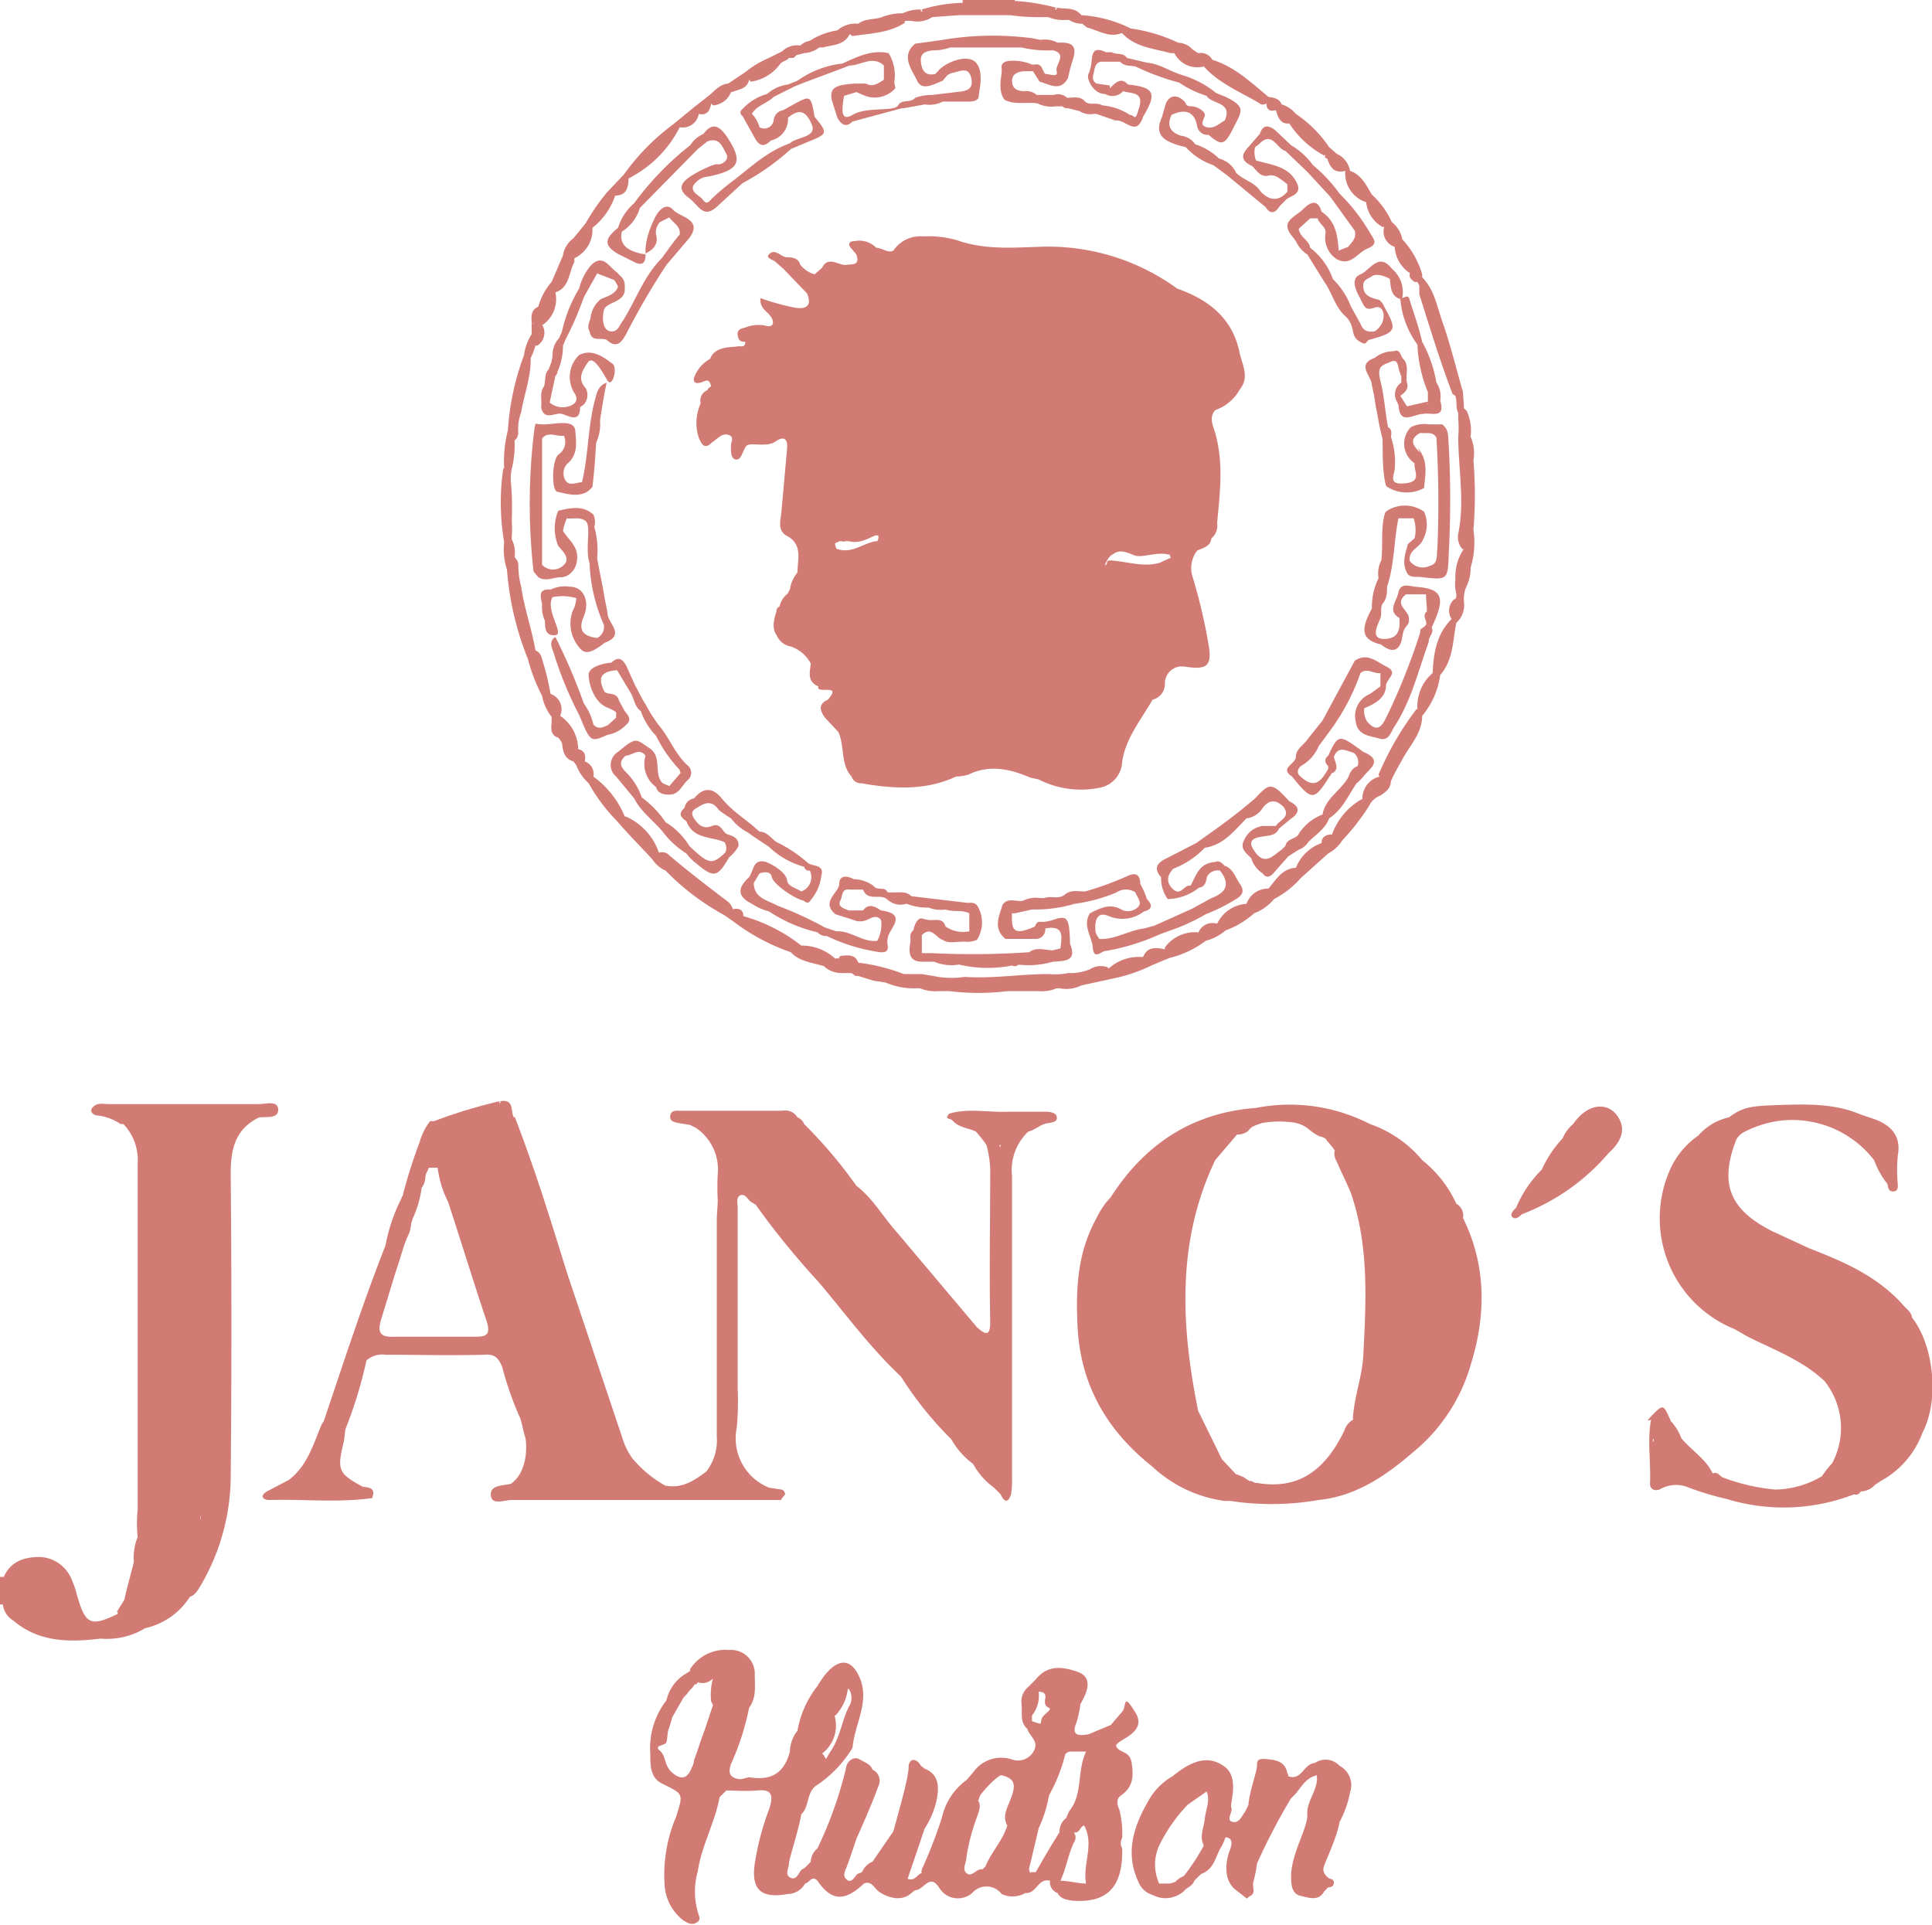
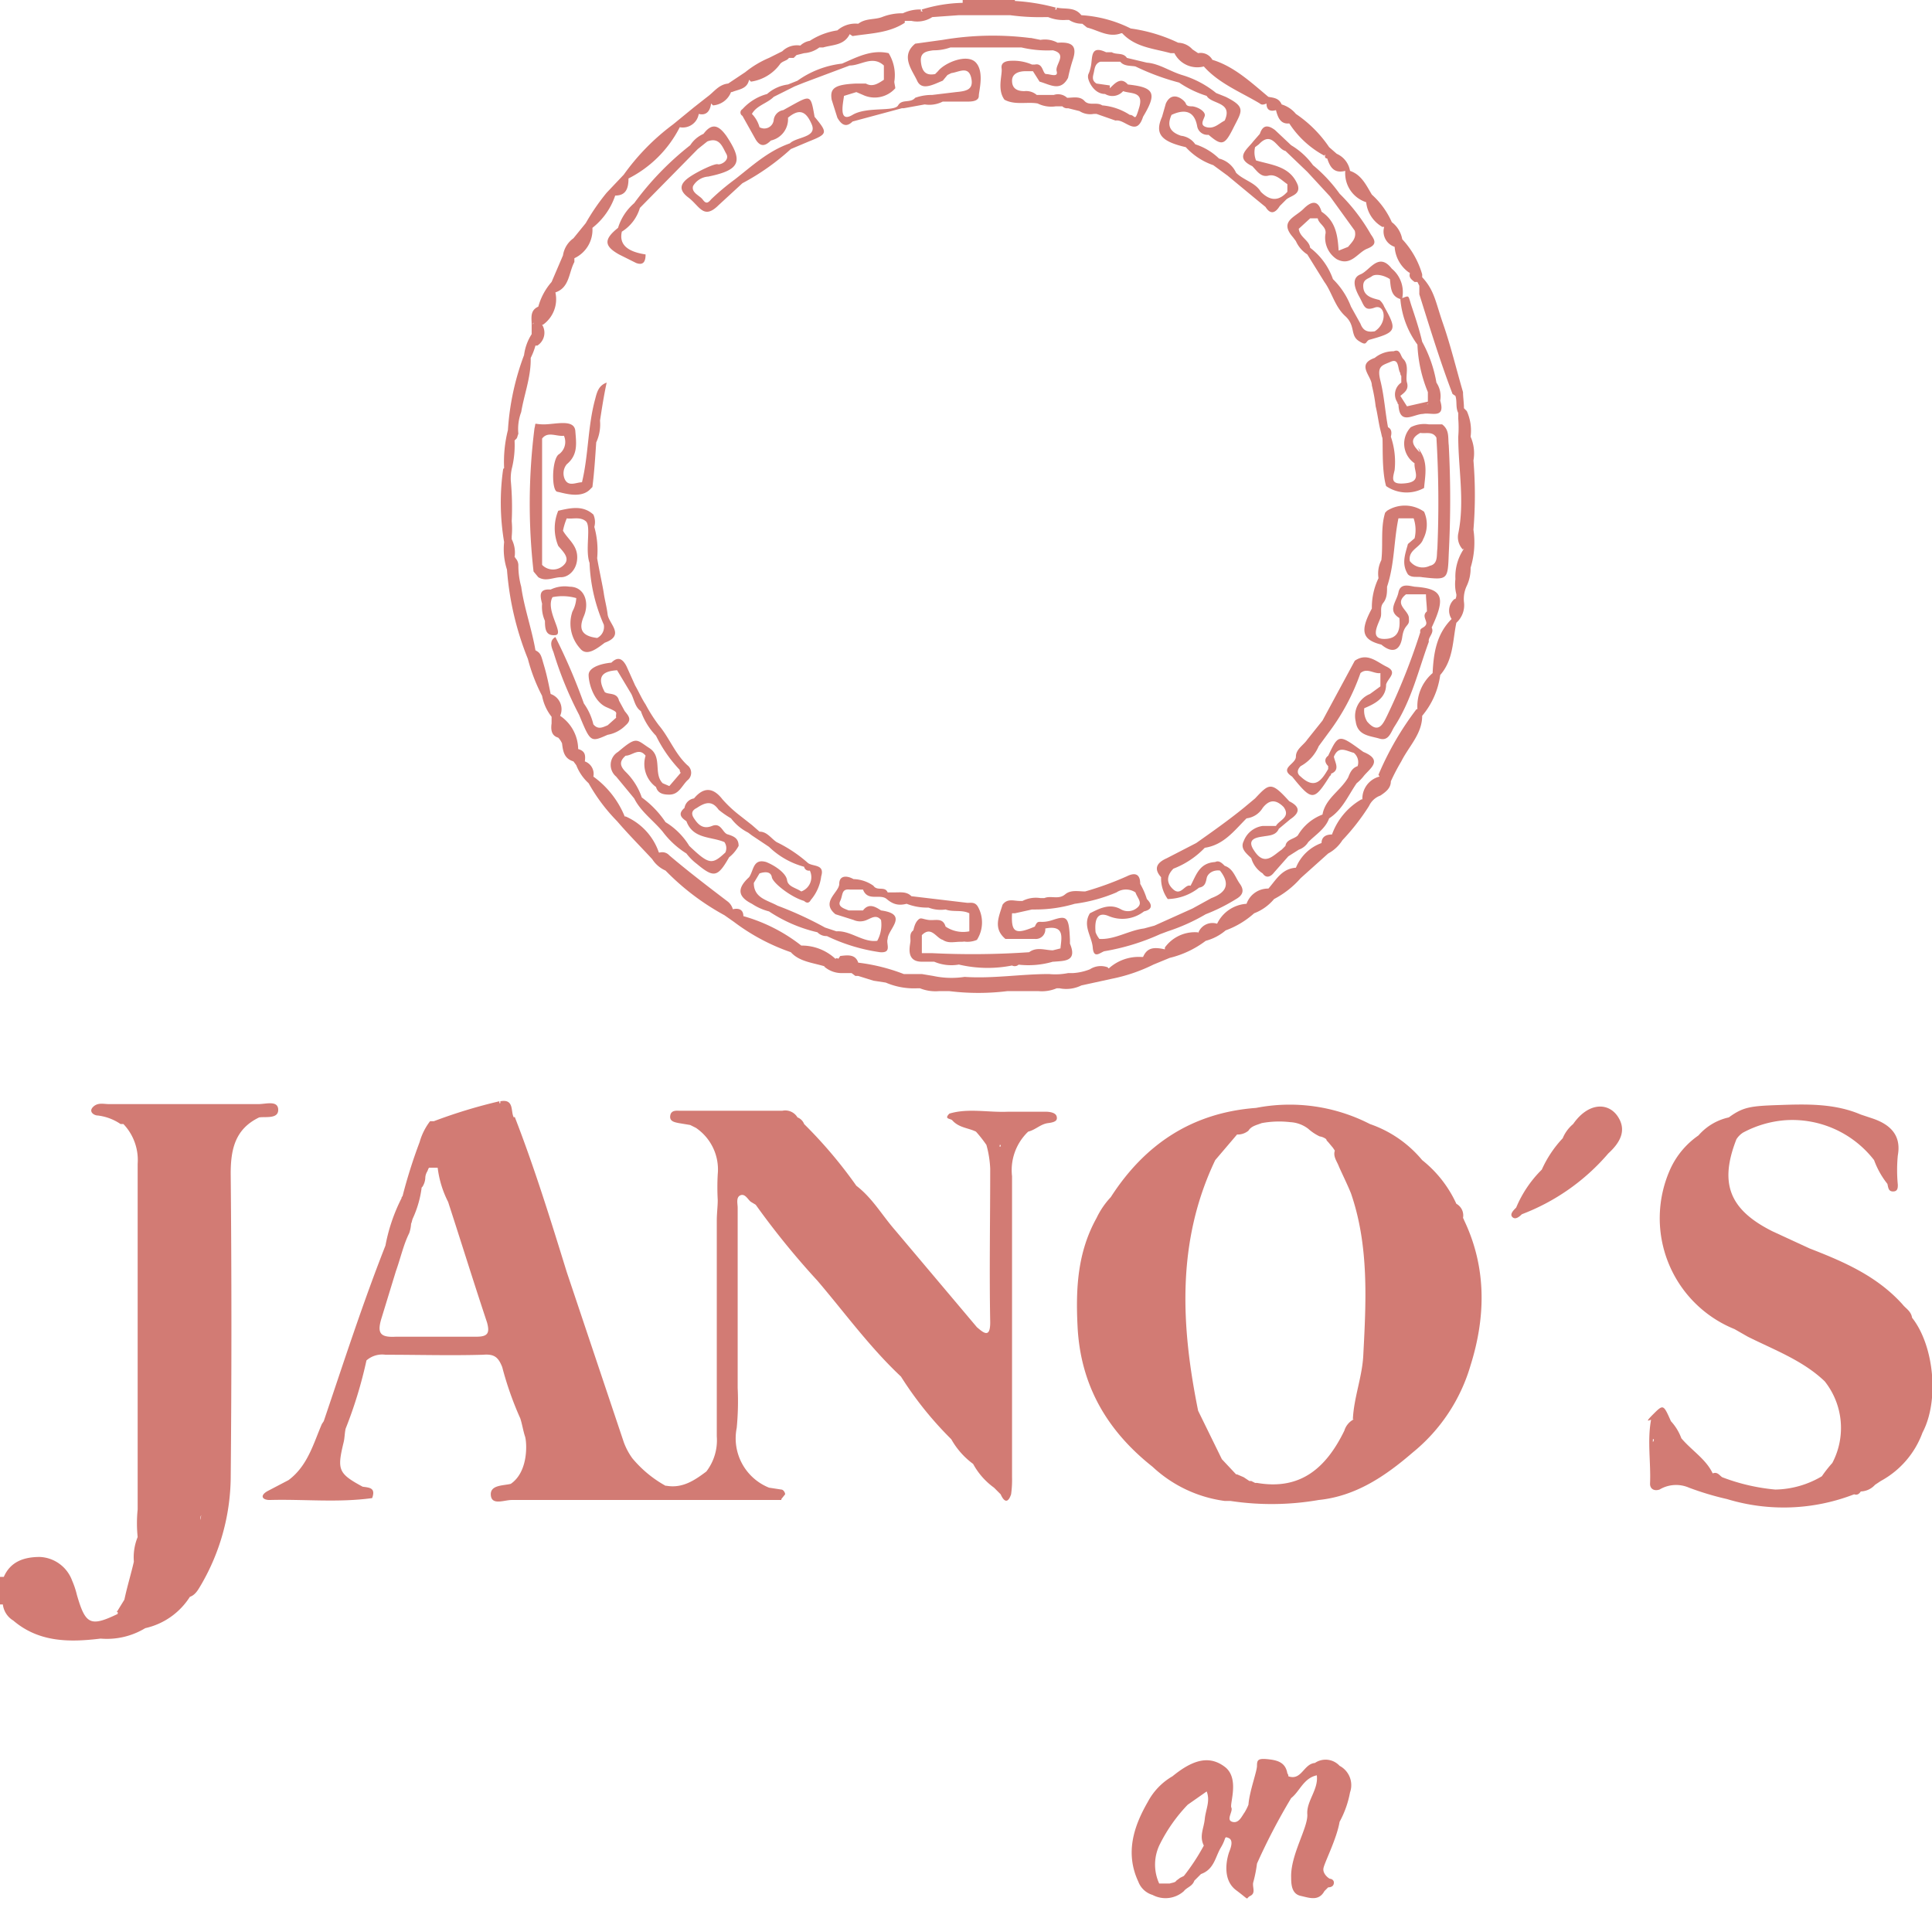
<svg xmlns="http://www.w3.org/2000/svg" width="203.5" height="202.8" viewBox="0 0 203.5 202.8">
  <title>janos-hudson</title>
  <path d="M82.3,157.9l.4-.5c0-.2-.2-.5-.4-.5l-1.3-.2a5.6,5.6,0,0,1-3.4-6.3,29.5,29.5,0,0,0,.1-4.2v-19c0-.4-.2-1.1.3-1.3s.8.5,1.1.7l.5.3h0a84,84,0,0,0,6.5,8c2.9,3.4,5.5,7,8.8,10.1a37.4,37.4,0,0,0,5.3,6.6,8.2,8.2,0,0,0,2.3,2.6h0a7.5,7.5,0,0,0,2.2,2.5h0l.7.7h0c.4.9.8.9,1.1,0a10.9,10.9,0,0,0,.1-1.8V123.9a5.6,5.6,0,0,1,1.7-4.7c.8-.2,1.3-.8,2.1-.9s1-.3.9-.7-.7-.5-1.2-.5h-3.9c-2.1.1-4.2-.4-6.2.2h0c-.6.6.1.5.3.7h0c.7.8,1.7.8,2.5,1.2h0a13.4,13.4,0,0,1,1.1,1.4,10.9,10.9,0,0,1,.4,2.5c0,5.4-.1,10.8,0,16.2,0,1.7-.7,1.1-1.4.5h0l-8.6-10.2c-1.4-1.6-2.4-3.4-4.1-4.7a48.5,48.5,0,0,0-5.5-6.5,1.2,1.2,0,0,0-.7-.7,1.5,1.5,0,0,0-1.6-.7H71.6c-.3,0-.9-.1-1,.5s.4.7.9.8l1.2.2h0l.6.3a5.3,5.3,0,0,1,2.3,4.9,24.3,24.3,0,0,0,0,2.7c0,.7-.1,1.4-.1,2.2v22.7a5.4,5.4,0,0,1-1.1,3.7c-1.2.9-2.5,1.8-4.2,1.5h-.1a12.3,12.3,0,0,1-3.5-2.9h0a7,7,0,0,1-.9-1.7l-6-17.9c-1.7-5.5-3.4-11-5.5-16.4,0,.1-.1.1-.1.2h.1c-.5-.5.1-2.1-1.5-1.8v.2h-.1v-.2a54.9,54.9,0,0,0-6.9,2.1h-.4a6.5,6.5,0,0,0-1.1,2.2,54,54,0,0,0-1.8,5.7c-.1.1-.1.1-.1.2a18.5,18.5,0,0,0-1.7,5h0c-2.4,6.1-4.4,12.3-6.5,18.5l-.2.3c-.9,2.1-1.5,4.4-3.5,5.9h0L28.3,157c-1,.5-.7,1,.1,1,3.6-.1,7.2.3,10.8-.2h0c.4-1.1-.3-1.1-1-1.2h0c-2.6-1.4-2.7-1.8-2-4.7.1-.4.1-.9.2-1.4a46,46,0,0,0,2.2-7.2h0a2.5,2.5,0,0,1,2-.6c3.4,0,6.9.1,10.3,0,1.2-.1,1.6.3,2,1.3a34.6,34.6,0,0,0,1.9,5.4c.2.6.3,1.3.5,1.9s.4,3.7-1.5,5h0c-.8.2-2.2.1-2.1,1.2s1.4.5,2.2.5H82.3Zm-39.2-28a3.6,3.6,0,0,0,.2-1c.1-.2.1-.4.2-.6a11.1,11.1,0,0,0,.9-3.1h0c0-.1,0-.1.1-.2a1.9,1.9,0,0,0,.3-1,1.4,1.4,0,0,1,.2-.6c.1-.2.1-.3.2-.4h.9a10.8,10.8,0,0,0,1.1,3.6h0c1.4,4.3,2.7,8.5,4.1,12.7.3,1.1.1,1.5-1.1,1.5H41.7c-1.7.1-2-.4-1.5-2l1.5-4.9C42.2,132.5,42.5,131.1,43.1,129.9Zm36.5-3.8Zm25.5,8.1h0Zm.2-13.4v-.2h.1C105.4,120.7,105.4,120.8,105.3,120.8Zm-27.5,2.3h0Zm-27.6,8.1h0Zm6.9,25.5Zm12.6.1h0ZM57.1,128ZM38.4,157.1Z" style="fill:#d27b74" />
  <path d="M154.1,128.3a1.4,1.4,0,0,0-.7-1.5h0a12.5,12.5,0,0,0-3.6-4.6,12.4,12.4,0,0,0-5.5-3.8,18.5,18.5,0,0,0-12-1.7c-6.7.5-11.7,3.8-15.3,9.4a8.6,8.6,0,0,0-1.5,2.2c-2,3.6-2.2,7.4-2,11.4.3,6.2,3.1,11,7.9,14.8h0a13.8,13.8,0,0,0,7.6,3.6h.6a29,29,0,0,0,9.3-.1c3.9-.4,7-2.5,9.9-5h0a18.5,18.5,0,0,0,6.1-9.2c1.6-5.1,1.7-10.3-.7-15.3A.4.4,0,0,0,154.1,128.3Zm-31.2,14.9Zm-7.3-1.1Zm14.7,13.2h-.1l-1.5-1.6h0l-2.5-5.1h0c-1.8-8.9-2.3-17.8,1.8-26.4l2.3-2.7h.2a1.8,1.8,0,0,0,1-.4c.3-.5.9-.6,1.4-.8a10.1,10.1,0,0,1,3-.1,3.4,3.4,0,0,1,1.9.7,5,5,0,0,0,1.2.8,1.5,1.5,0,0,1,.7.3c0,.1.1.2.2.3l.5.6.2.3c-.2.6.2,1.1.4,1.6s.9,1.9,1.3,2.9c1.9,5.5,1.6,11.3,1.3,17-.1,2.3-1,4.5-1.1,6.8h.1a2,2,0,0,0-1,1.2c-1.9,3.9-4.6,6.3-9.2,5.5h-.2l-.4-.2h-.2l-.6-.4Zm4.2-37.6a.1.1,0,0,1,.1-.1h-.1Zm-17.4,9.1a.1.1,0,0,1-.1.1h.1Z" style="fill:#d27b74" />
  <path d="M29.3,116.8c-.1-.9-1.3-.5-2.1-.5H11.5c-.6,0-1.2-.2-1.7.3s.1.9.5.9a5.4,5.4,0,0,1,2.4.9H13a5.5,5.5,0,0,1,1.5,4.2v36.4a14.1,14.1,0,0,0,0,2.9,5.7,5.7,0,0,0-.4,2.6c-.3,1.3-.7,2.6-1,4l-.8,1.3h.1V170c-2.9,1.4-3.4,1.1-4.3-2a8.8,8.8,0,0,0-.5-1.5A3.8,3.8,0,0,0,4.2,164c-1.7,0-3.1.5-3.8,2.1H0V169H.3a2.3,2.3,0,0,0,1.1,1.7c2.7,2.3,5.9,2.3,9.2,1.9a7.8,7.8,0,0,0,4.7-1.1h0a7.5,7.5,0,0,0,4.7-3.3h0c.6-.2.9-.8,1.2-1.3a22.9,22.9,0,0,0,3.1-11.1c.1-10.7.1-21.5,0-32.2,0-2.6.5-4.7,3-5.9h0C28,117.6,29.4,117.9,29.3,116.8Zm-8.2,43.3a.7.7,0,0,1,.1-.5A4.3,4.3,0,0,0,21.1,160.1ZM10.6,172.7h0Z" style="fill:#d27b74" />
  <path d="M201.4,138.8h0c-.1-.7-.7-1-1-1.4-2.7-3-6.2-4.5-9.8-5.9l-3.9-1.8c-4.6-2.3-5.6-5.1-3.8-9.7h0a2.3,2.3,0,0,1,.7-.7A11.2,11.2,0,0,1,188,118a10.9,10.9,0,0,1,9.4,4.2,8.9,8.9,0,0,0,1.4,2.5h0c.1.4.1.8.6.8s.5-.4.5-.7a16.1,16.1,0,0,1,0-3.1c.4-2.2-.9-3.3-2.7-3.9l-1.2-.4c-2.8-1.2-5.8-1.1-8.7-1s-3.7.2-5.2,1.3h0a5.9,5.9,0,0,0-3.2,1.9h0A8.7,8.7,0,0,0,176,123a12.6,12.6,0,0,0,6.7,17l1.4.8c2.8,1.4,5.8,2.5,8.1,4.7h0a7.9,7.9,0,0,1,.8,8.6h0a13.4,13.4,0,0,0-1.1,1.4h0a9.9,9.9,0,0,1-4.9,1.4,20.8,20.8,0,0,1-5.6-1.3c-.3-.2-.5-.6-1-.4h0c-.7-1.5-2.2-2.4-3.3-3.7a5.4,5.4,0,0,0-1.1-1.8h0c-.8-1.8-.8-1.8-1.9-.7s-.1.4-.2.6c-.4,2.2,0,4.5-.1,6.7,0,.5.4.8,1,.6a3.4,3.4,0,0,1,3.1-.2,30.4,30.4,0,0,0,4,1.2,20.5,20.5,0,0,0,13.4-.5h0c.3.1.5,0,.7-.3a2.1,2.1,0,0,0,1.5-.7h0l.6-.4h0a9.5,9.5,0,0,0,4.4-5.1h0C204.3,147.5,203.7,141.7,201.4,138.8Zm-7.3,18.3h0Zm-1.8-11.7Zm-18.1,6.2a.4.4,0,0,1-.1.3v-.3Zm27.6-1.1Z" style="fill:#d27b74" />
  <path d="M141.1,186a2,2,0,0,0-2.6-.3h0c-1.2.1-1.4,1.9-2.8,1.4a.4.4,0,0,0-.1-.3c-.2-1.2-1.1-1.4-2.1-1.5s-1.1.1-1.1.7-.8,2.7-.9,4.1h0a5.9,5.9,0,0,1-.4.8c-.3.4-.6,1.2-1.3,1s.1-1.1-.1-1.5.9-3.1-.7-4.3-3.3-.8-5.5,1h0a6.8,6.8,0,0,0-2.6,2.7c-1.5,2.6-2.4,5.4-1,8.4h0a2.3,2.3,0,0,0,1.5,1.4,2.9,2.9,0,0,0,3.3-.4h0c.3-.4.9-.5,1.1-1.1h0l.7-.7c1.4-.5,1.5-1.8,2.1-2.8s.3-1.2.8-1,.3.9.1,1.4-.9,2.9.7,4.1.9.9,1.5.6.2-.9.3-1.4a14.2,14.2,0,0,0,.4-2h0a64.7,64.7,0,0,1,3.6-6.9h0c.9-.7,1.3-2.1,2.7-2.4.2,1.5-1.1,2.7-1,4.1s-1.8,4.3-1.7,6.7c0,.8.1,1.7,1,1.9s1.9.6,2.5-.5l.4-.4c.4,0,.6-.2.6-.5s-.3-.4-.4-.4-.8-.5-.7-1.1,1.4-3.1,1.7-4.9a10.4,10.4,0,0,0,1.1-3.1A2.3,2.3,0,0,0,141.1,186Zm-17.2,12.1c-.1.2-.4.2-.7.3h-1.1a4.8,4.8,0,0,1,.1-4.2,16.9,16.9,0,0,1,2.9-4.1h0l2-1.4c.4,1-.1,1.9-.2,2.9s-.6,1.8-.1,2.8a22,22,0,0,1-2.1,3.2l-.4.2Zm11-8.4Zm-.1.1h0Zm-1.8-3.6Zm7.3,6.1Z" style="fill:#d27b74" />
-   <path d="M118.1,189.1c1.3-.9,1.3-2.1,1.1-3.4s-1.2-1-1.6-1.7,3.4-1.3,2-3.6-.9-.6-1.4-.1l-1.2,1.4h0l-2.4,1h-.1c-1.2.2-1.6-.1-1.1-1.3a10.6,10.6,0,0,0,.4-1.9h0c.7-1.2,1.4-2.8-.3-3.4s-3.2-.7-4.4.8l-.8.8h0a2,2,0,0,0-.7,1.8h0c.1.9-.2,1.9.6,2.6h0c.2.7,1.1,1.2.8,2.1h0a1.9,1.9,0,0,1-2.5,1.1,3.6,3.6,0,0,0-4,1.4l-.7.8h0a6.7,6.7,0,0,0-2.6,4,50.3,50.3,0,0,1-2.1,5.4h0c0,.1-.1.3,0,.4h0c-.5.1-.7.9-1.5.6l1.8-5.3a9,9,0,0,0,1.3-3.2c.2-1.2.2-2.5-1.3-3.1l-.4-.3c-.5-.9-1.3-.8-1.3.2s-1,4.5-1.6,6.7l-2.2,3.2a2,2,0,0,0-1.1,1.1l-.5.2c-.3.3-.6,1-1.1.6s-.2-.9,0-1.4.7-2,1-2.9h0c.8-1.8,1.6-3.6,2.3-5.5a1.3,1.3,0,0,0-.6-1.8c-.2-.6-.9-.8-1.4-1.1s-1.3.1-1.4,1a42.1,42.1,0,0,1-3,8.4h0a1.9,1.9,0,0,0-.7,1.4c-.3.3-.6.7-.9.8s-.5,1.2-1.2.9-.2-1-.2-1.5,1-3.4,1.3-5.2h0c.9-.8.5-2.4,1.7-3.1a12.5,12.5,0,0,0,3.7-3.9c.2-2.5,1.9-4.9.7-7.5s-3-1.4-4.4,1h0a10.5,10.5,0,0,0-2.1,4.7,3.7,3.7,0,0,0-.8,2.2h0c-.6,2.3-2,3.1-4.3,2.7l-.8.2h-.3c-1-.2-1.1-.7-.8-1.6a27,27,0,0,0,1.9-5.9c.8-1.1.6-2.3.6-3.5a2.5,2.5,0,0,0-2.7-2.6,4.4,4.4,0,0,0-4.1,2h0v.2l-.3.2a4.4,4.4,0,0,0-2.2,2.9,8.2,8.2,0,0,0-1.7,5.7c0,1.2,0,2.5,1.3,3.1h0c2.2,1.1,2.2,1,1.4,3.5a15.7,15.7,0,0,0-1.2,7.1,5.1,5.1,0,0,0,2,3.8c.5.3.9.5,1.4.2s.2-.7.1-1.1a7.9,7.9,0,0,1,0-4.3c.4-2.7,1.8-5.1,2.3-7.8h0l.7-.7h0c1,0,2.1.1,3.2,0s2,0,1.3,2a28.2,28.2,0,0,0-1.5,5.7c-.4,2.8.7,3.7,3.5,3.2a2.1,2.1,0,0,0,1.8-1.1h0c.5-.1.7-.9,1.3-.3h0c1.5,2.2,2.9,2.2,4.9.3h0c.7-.3,1,.3,1.4.7s2.3,1.5,3.6.3h0l.4-.3c.9,0,1.5-1.8,2.5-.3h0a2.3,2.3,0,0,0,3.5.6,2,2,0,0,1,3.1.1h0a2.7,2.7,0,0,0,2.5-.1c1.2.1,1.3-1.6,2.6-1.3a1.2,1.2,0,0,0,.8,1.3c.3.6.9.7,1.5.8,3.7.3,5.4-1.4,5.3-5.5h0a1.1,1.1,0,0,1,0-1.1h0a10.2,10.2,0,0,0-.3-3C117.7,190.2,117.5,189.5,118.1,189.1Zm-28.7-9.3c-.7,1.4-.9,3.1-1.8,4.5s-.4,1-1,.4a3.7,3.7,0,0,0,1.3-4H88a4.9,4.9,0,0,0,1.3-2.8h.1A1.7,1.7,0,0,1,89.4,179.8Zm-19,2.4a9.3,9.3,0,0,0,.4-1.3l1.2-2.1.3-.3.3-.4.3-.3.3-.4h.2a.3.3,0,0,1,.1-.2h0a1.5,1.5,0,0,0,1.6-.4,6.5,6.5,0,0,0-.2,2.4l.2.4-.9,2.7h0c-.4,1-.7,2.1-1.1,3.1a1.4,1.4,0,0,1-.2.7c-.4,1.1-1,1.5-2,.7s-.7-1.8-1.4-2.4.6-.5.7-.9S70.3,182.6,70.4,182.2Zm-.6,5.7Zm6.5.4h0Zm17.5,6.6Zm17.9,3.2c.6-1.3.8-2.7,1.4-4a.9.9,0,0,0,0-1.1c.6.2.7-.7,1.1-.7,1.1,2-.2,4.1.2,6.1-.9,0-1.8-.3-2.8-.3Zm6.4-10.6h0Zm-12,6.2h0Zm4-16.8Zm-.7,1.3c.4,0,.8.1.7.7s0,.8.4,1-.7.7-.8,1.2,0,.5-.4.4l-.6-.2h0v-.6h0A3.3,3.3,0,0,0,109.4,178.2Zm-1.5,1.3Zm-6.1,17.8c-.5-.4,0-1.1,0-1.7a21.7,21.7,0,0,1,1.1-4.2c.2-.6.5-1.2.1-1.8h.1c0-.2.1-.3.1-.4s1.3-1.7,2.2-2.2h.1c1.3.3,1.5.9,1.1,2.1s-1.1,2.1-.5,3.2h0c-.5,1.6-1.7,2.8-2.3,4.3h0l-.3.3h0C102.8,196.8,102.4,197.8,101.8,197.3Zm6.8,0h0c-.3-.2-.2-.6-.1-.9l.9-3.8h0a14.2,14.2,0,0,0,1.1-3.5h0a17.5,17.5,0,0,0,1.7-4.3.7.7,0,0,1,.6-.3h1.6c-1,2.1-.3,4.5-1.8,6.3h0l-.3.7a1.8,1.8,0,0,0-.7,1.5h0c-.9,1.4-1.7,2.8-2.5,4.2h-.5Z" style="fill:#d27b74" />
-   <path d="M118.1,187.6Z" style="fill:#d27b74" />
  <path d="M165.7,118.4h0a3.9,3.9,0,0,0-1.1,1.5h0a11.9,11.9,0,0,0-2.2,3.3h0a12.3,12.3,0,0,0-2.7,4c-.3.3-.7.7-.4,1s.7,0,1-.3h0a22.5,22.5,0,0,0,9.1-6.4c1.2-1.1,2-2.4,1-3.9S167.3,116.1,165.7,118.4Z" style="fill:#d27b74" />
  <path d="M53,49.4a24.9,24.9,0,0,0,.1,7.7,7,7,0,0,0,.3,2.9h0a31.4,31.4,0,0,0,2.2,9.4,18.5,18.5,0,0,0,1.5,3.9h0a5,5,0,0,0,1,2.2h0v.7c-.1.7,0,1.3.7,1.5h0a2.1,2.1,0,0,1,.4.6h0c.1.8.2,1.6,1.2,1.9h0l.3.4a5,5,0,0,0,1.3,1.9h0A18.8,18.8,0,0,0,65,86.5h0c1.2,1.4,2.5,2.7,3.7,4a3.2,3.2,0,0,0,1.4,1.2h0a26,26,0,0,0,6.2,4.7l1,.7h0a21.6,21.6,0,0,0,6,3.2c.9,1,2.3,1.1,3.6,1.5h-.1a2.8,2.8,0,0,0,1.9.7h1l.4.3h.3l1.6.5,1.3.2a7.5,7.5,0,0,0,3.3.6h.3a4.4,4.4,0,0,0,2,.3H100a24.9,24.9,0,0,0,6.1,0h3.3a4,4,0,0,0,1.9-.3h.3a3.6,3.6,0,0,0,2.3-.3h0l3.2-.7a17.6,17.6,0,0,0,4.4-1.5l1.7-.7h0a10.3,10.3,0,0,0,3.8-1.8h0a5.3,5.3,0,0,0,2.1-1.1h0a9.2,9.2,0,0,0,3-1.8h0a5.1,5.1,0,0,0,2.1-1.5h0a9.7,9.7,0,0,0,2.8-2.2l2.9-2.6a4,4,0,0,0,1.5-1.4h0a23.3,23.3,0,0,0,2.8-3.6,2.1,2.1,0,0,1,1.2-1.1c.6-.4,1.1-.8,1.1-1.5h0a21.2,21.2,0,0,1,1.1-2.1c.8-1.6,2.2-2.9,2.2-4.8h0a8.4,8.4,0,0,0,1.9-4.3h0c1.4-1.6,1.3-3.6,1.7-5.5a2.5,2.5,0,0,0,.8-2.2h0a3.2,3.2,0,0,1,.3-1.7,4.3,4.3,0,0,0,.4-1.9h0a9.1,9.1,0,0,0,.3-4,44.5,44.5,0,0,0,0-7.3,4.3,4.3,0,0,0-.3-2.5,5,5,0,0,0-.4-2.7h0l-.3-.3c0-.6-.1-1.2-.1-1.7h0c-.7-2.4-1.3-4.9-2.1-7.2s-.9-3.5-2.2-4.9v-.3a9.1,9.1,0,0,0-2.1-3.7h0a2.9,2.9,0,0,0-1.1-1.8h0a8.6,8.6,0,0,0-2.1-2.9h0c-.6-1-1.1-2.1-2.3-2.5a2.4,2.4,0,0,0-1.4-1.8l-.8-.7h0a13,13,0,0,0-3.5-3.5,3.1,3.1,0,0,0-1.5-1c-.3-.7-.9-.7-1.4-.8h0c-1.8-1.5-3.6-3.2-5.9-3.9h0a1.4,1.4,0,0,0-1.5-.7h0l-.6-.4a2.1,2.1,0,0,0-1.5-.7h0a17,17,0,0,0-5-1.5,13.4,13.4,0,0,0-5.2-1.4h0c-.7-.9-1.7-.6-2.6-.8v.2h-.2c.1-.1.1-.1.1-.2a21.4,21.4,0,0,0-4.3-.7h0V0h-5.5V.3a15.5,15.5,0,0,0-4.3.7c0,.1,0,.1.1.2H97V1a4.1,4.1,0,0,0-1.9.4h0a5.7,5.7,0,0,0-2.2.4h0c-.8.3-1.7.1-2.5.7h0a2.9,2.9,0,0,0-2.2.7h0a7.3,7.3,0,0,0-2.9,1.1,1.9,1.9,0,0,0-1,.5h0a2.2,2.2,0,0,0-1.9.6h0L81,6.1h0a10.4,10.4,0,0,0-2.5,1.5L76.7,8.8c-1,.1-1.5.9-2.2,1.4l-1.4,1.1-2.2,1.8h0a23.8,23.8,0,0,0-5.2,5.3h0l-1.8,1.9h0a22.7,22.7,0,0,0-2.2,3.2l-1.3,1.6h0a2.7,2.7,0,0,0-1.1,1.8h0l-1.2,2.8a6.6,6.6,0,0,0-1.4,2.6c-.9.4-.7,1.2-.7,1.9s.1-.2.2-.2a.2.2,0,0,1-.2.2v1a5.3,5.3,0,0,0-.8,2.2h0a27.3,27.3,0,0,0-1.7,7.9h0a13.6,13.6,0,0,0-.4,4Zm92.8,33.5ZM54.9,43.4c.3-1.8,1-3.6,1-5.5v-.2a6.9,6.9,0,0,0,.5-1.3h.2a1.6,1.6,0,0,0,.5-2.2h.1a3.3,3.3,0,0,0,1.3-3.4h0c1.5-.5,1.4-2.1,2-3.2v-.4a3.3,3.3,0,0,0,1.9-3.2,7.3,7.3,0,0,0,2.4-3.4c1.1,0,1.4-.7,1.4-1.8a12.3,12.3,0,0,0,5.4-5.4,1.7,1.7,0,0,0,2-1.4c.8.2,1.2-.3,1.3-1.1h0l.2.2A2.2,2.2,0,0,0,77,9.7h.1c.7-.3,1.6-.3,1.8-1.3h0l.2.2a4.6,4.6,0,0,0,3.1-1.9h0c.3-.3.7-.3.9-.6h.5l.3-.3.8-.2h0A3,3,0,0,0,86.3,5h.4c1-.3,2.2-.2,2.8-1.4l.3.2c1.9-.3,3.8-.3,5.5-1.4V2.2H96a2.9,2.9,0,0,0,2.2-.4h0l2.8-.2h5.4a23,23,0,0,0,3.7.2h.3a4.2,4.2,0,0,0,1.9.3h.3a2.5,2.5,0,0,0,1.4.4l.5.4c1.2.3,2.3,1.1,3.6.6h.1c1.4,1.5,3.3,1.6,5.1,2.1h.4A2.7,2.7,0,0,0,126.8,7h0c1.6,1.8,3.9,2.7,5.9,3.9.2.2.5.1.7,0h0c0,.6.3.9,1,.7h0c.2.8.5,1.5,1.4,1.4a10.1,10.1,0,0,0,3.7,3.4.1.1,0,0,1,.1-.1h0c-.1.3,0,.4.3.4h-.1c.3.9.7,1.6,1.9,1.3h0a3.2,3.2,0,0,0,2.2,3.3h0a3.4,3.4,0,0,0,1.7,2.6h.2a1.7,1.7,0,0,0,1.1,2.1h0a3.6,3.6,0,0,0,1.5,2.7.1.1,0,0,1,.1.1c-.1.4.1.6.5.9h.3l.2.4v.9c1.1,3.5,2.2,7.1,3.5,10.5l.3.2c.2.6,0,1.2.3,1.8v.6a12,12,0,0,1,0,1.9c0,3.4.7,6.8,0,10.2a1.9,1.9,0,0,0,.5,1.7.1.1,0,0,1,.1-.1h0a5.2,5.2,0,0,0-.9,3.2,4.3,4.3,0,0,0,.1,1.6.9.9,0,0,1-.1.5h-.1a1.6,1.6,0,0,0-.3,2.1c-1.6,1.6-1.9,3.6-2,5.7a4.6,4.6,0,0,0-1.6,3.8h-.1a31.8,31.8,0,0,0-4,6.9c0,.1.1.1.1.2a2.4,2.4,0,0,0-1.8,2.4h-.1a7,7,0,0,0-3.1,3.7c-.7,0-1.1.3-1.1.9a4.6,4.6,0,0,0-2.7,2.6c-1.5.1-2.1,1.3-2.9,2.2h.1a2.4,2.4,0,0,0-2.4,1.6h0a3.7,3.7,0,0,0-3.1,2.1h0a1.6,1.6,0,0,0-2,1c0-.1,0-.1-.1-.1a3.9,3.9,0,0,0-3.4,1.6v.2c-1.3-.3-1.9-.1-2.3.8h-.2a4.7,4.7,0,0,0-3.4,1.2.1.1,0,0,1-.1-.1,2.1,2.1,0,0,0-1.9.2,5.8,5.8,0,0,1-1.8.4h-.5a6.9,6.9,0,0,1-2,.1c-3,0-5.9.5-8.9.3a9.2,9.2,0,0,1-3.3-.1l-1.2-.2H95.2a19.9,19.9,0,0,0-4.8-1.2h0c-.3-.9-1.1-.8-1.9-.7l-.2.3h0a.2.2,0,0,0-.3,0h0a5.2,5.2,0,0,0-3.6-1.4h0a17.6,17.6,0,0,0-6.1-3.1c0-.7-.5-.9-1.2-.7h.1a1.6,1.6,0,0,0-.5-.8c-2.1-1.6-4.2-3.2-6.2-4.9a1,1,0,0,0-1-.3h-.1A6.4,6.4,0,0,0,65.9,86h-.1a9.7,9.7,0,0,0-3.3-4.2h0a1.4,1.4,0,0,0-.9-1.6h0c.1-.7,0-1.1-.7-1.3h0A4.3,4.3,0,0,0,59,75.4h0a1.7,1.7,0,0,0-1-2.3h0c-.2-1-.4-2-.7-3s-.3-1.3-.9-1.6h0c-.4-2.3-1.2-4.5-1.5-6.7a8.3,8.3,0,0,1-.3-2.2,1.1,1.1,0,0,0-.3-.8.1.1,0,0,0-.1-.1,3.1,3.1,0,0,0-.3-1.9h0v-.3a8.5,8.5,0,0,0,0-1.6,30.9,30.9,0,0,0-.1-4.3,4.9,4.9,0,0,1,.1-1.2,10.2,10.2,0,0,0,.3-3l.2-.2c.1-.1.1-.3.2-.5A5.1,5.1,0,0,1,54.9,43.4Z" style="fill:#d27b74" />
  <path d="M56.7,60.8c.8.5,1.6,0,2.4,0s1.7-.8,1.7-2.1-1-1.9-1.5-2.8a6.5,6.5,0,0,1,.4-1.3h0c.6.1,1.4-.2,2,.3s-.1,3,.4,4.4h0a17.7,17.7,0,0,0,1.5,6.5,1.3,1.3,0,0,1-.7,1.4h0c-1.6-.2-2-.9-1.4-2.3s.1-3.1-1.5-3.1a3.4,3.4,0,0,0-2,.3h0c-1.3-.1-1.1.7-.9,1.5a3.6,3.6,0,0,0,.3,1.8c0,.9.1,1.6,1.1,1.5s-1.1-2.6-.3-4a5.3,5.3,0,0,1,2.5.1h0a3.3,3.3,0,0,1-.4,1.4,3.9,3.9,0,0,0,.8,3.9c.7.9,1.8,0,2.6-.6h0c2.2-.8.4-2,.3-3h0c-.1-.8-.3-1.5-.4-2.2s-.5-2.5-.7-3.7a9.1,9.1,0,0,0-.3-3.3h0a1.9,1.9,0,0,0-.1-1.3c-1.1-1-2.4-.7-3.7-.4h0a4.8,4.8,0,0,0,0,3.7h0c.5.6,1.3,1.3.6,2a1.6,1.6,0,0,1-2.3,0h0V46.2h0c.6-.8,1.5-.2,2.3-.3h0a1.6,1.6,0,0,1-.6,2c-.7.7-.7,3.8-.1,3.9s2.5.8,3.5-.3l.2-.2c.2-1.6.3-3.2.4-4.7a4.5,4.5,0,0,0,.4-2.3h0c.2-1.3.4-2.6.7-4-.8.3-1,.9-1.2,1.7-.8,2.9-.7,5.9-1.4,8.8-.6,0-1.4.5-1.8-.3a1.5,1.5,0,0,1,.2-1.6c1.2-1,1-2.2.9-3.5s-2.1-.7-3.3-.7-.8-.3-1,.4h0a63.5,63.5,0,0,0-.1,15.1Zm2.6-9.4h0Z" style="fill:#d27b74" />
-   <path d="M57,42.9c.3,1.5,1.5.5,2.2.7s1.9,1,1.9-.7l.4-.3h0a1.5,1.5,0,0,0,.2-1.7c-.9-1-.4-1.8.2-2.7s1.6,1.1,2.1,1.9,1.1-1.4.5-1.8-2-1.7-3.5-.9h0a3.2,3.2,0,0,0-.5,4c.5.7.1,1.2-.6,1.4a2.1,2.1,0,0,1-2-.4l.6-2.8c.2-.2.2-.3.2-.4a6.7,6.7,0,0,0,.6-2.8l.3-.7h0a34.3,34.3,0,0,0,1.9-4.4l1.4-2.5,1.8.7a4.3,4.3,0,0,1,.4.7c-.3.8-1.1,1-1.8,1.3h0a2.9,2.9,0,0,0-1.1,2c-.1.4-.4.9-.1,1.4h0c.2,1.2,1.2.6,1.8.9h0c1.1,1,1.6.2,2.1-.7a74.9,74.9,0,0,1,4.2-7.2l2.3-2.7c1.7-2.1-.9-2.3-1.6-3.1s-1.5,0-1.9.8-1.1,2.4-1,3.8c.8-.4,1.4-1,1.1-2a1.6,1.6,0,0,1,.4-1.3h0l1-.5c.4.6,1.2.9,1.1,1.8h0c-.7.8-1.3,1.7-1.9,2.5h0c-1.9,1.9-2.7,4.4-4.1,6.6-.4.5-.5,1.2-1.3,1.1s-.9-1.3-.7-2.2,2.1-.8,2.2-2.1-.3-1.3-.8-1.9h0c-.8-.5-1.5-2.1-2.8-.7A6,6,0,0,0,61,30.4h0a14.6,14.6,0,0,0-1.8,4.5l-.3.7h0a2.6,2.6,0,0,0-.7,1.8h0c0,.3-.1.5-.1.7h0l-.3.8c-.5.5-.3,1.2-.5,1.8h0c-.5.7-.2,1.4-.3,2.2Zm4.1-1.5h0a.1.1,0,0,0,.1.1Z" style="fill:#d27b74" />
  <path d="M65.2,26.8l1.8.9c.8.3,1-.2,1-.9-2-.3-2.8-1.1-2.5-2.4a4.4,4.4,0,0,0,1.9-2.5h0l6.1-6.2,1-.8h0c1.3-.5,1.6.6,2,1.3s-.6,1.2-.9,1.1-2,.7-2.9,1.3-1.4,1.3-.2,2.2,1.6,2.4,3.2.8l2.5-2.3a24.9,24.9,0,0,0,5.1-3.6h0l1.9-.8c2-.8,2-.9.6-2.6h0c-.4-2.3-.4-2.3-2.4-1.2l-.9.5h0a1.2,1.2,0,0,0-1,1,1,1,0,0,1-1.5.8h0a3.2,3.2,0,0,0-.8-1.4c.5-.9,1.6-1.1,2.3-1.8l2.2-1.1,1-.4h0l4.8-1.8h0c1.2,0,2.4-1.1,3.6,0h0V8.4h0c-.6.4-1.2.8-1.9.4h-1c-2.3.1-2.8.5-2.6,1.7l.6,1.9c.4.7.9,1.1,1.6.4h0L95,11.4h.2l2.2-.4a3.1,3.1,0,0,0,1.9-.3H102c.5,0,1.1-.1,1.1-.6s.6-2.5-.3-3.5-3.3,0-4,.9h0l-.3.3c-1,.2-1.4-.3-1.5-1.3s.6-1.1,1.3-1.2a5.2,5.2,0,0,0,1.8-.3h7.5a11.9,11.9,0,0,0,3.3.3h0c1.6.4.2,1.5.4,2.2s-.7.3-1.1.3-.3-1.2-1.2-1h-.3a4.9,4.9,0,0,0-2.1-.4c-.5,0-1.2.1-1.1.8s-.5,2.2.3,3.3h0c1.1.6,2.4.2,3.5.4a3.2,3.2,0,0,0,1.9.3h.7a.7.7,0,0,0,.6.2l1.2.3h0a2.1,2.1,0,0,0,1.5.3h.3l2,.7h0c1-.2,2.2,1.8,2.9-.4h0c1.5-2.5,1.2-3.1-1.6-3.4-.7-.8-1.3-.2-1.8.3s0,.2-.1.2V9l-1.4-.2h0c-.5-.3-.4-.7-.3-1.1s.1-1,.7-1.2h2.1c.4.5,1.1.4,1.6.5h0a25.4,25.4,0,0,0,4.6,1.7,11.1,11.1,0,0,0,2.9,1.4h0c.5.9,2.8.6,1.9,2.6-.6.3-1.1.9-1.9.7s-.3-.8-.2-1.2-.6-.9-1.3-1h0c-.3,0-.6,0-.7-.3s-1.4-1.5-2.1,0l-.4,1.4c-.8,1.8-.1,2.6,2.5,3.2a7,7,0,0,0,2.9,1.9h0l1.5,1.1h0l2.9,2.4,1.1.9c.5.8,1,.7,1.5-.1h0l.7-.7c.5-.4,1.5-.5,1.2-1.5h0c-.8-2-2.7-2.1-4.4-2.6a2.3,2.3,0,0,1-.1-1.4l.4-.3h0c1.4-1.5,1.9.5,2.8.7h0l2.3,2.2h0l2.4,2.6h0l2.6,3.6h0c.2.8-.3,1.2-.7,1.7h0l-1,.4c-.1-1.6-.3-3.1-1.8-4.1h0c-.4-1.4-1.2-1-1.9-.3h0c-.9.9-2.6,1.3-1.1,3l.3.4h0a3.2,3.2,0,0,0,1.2,1.4h0l1.8,2.9c.8,1.1,1.1,2.6,2.2,3.6s.5,2,1.4,2.6.7.1,1.1-.1c2.9-.8,3-1,1.6-3.5a1.8,1.8,0,0,0-.5-.7h0c-.8-.2-1.6-.4-1.7-1.3s.5-.9.9-1.2,1.3-.1,1.9.3h0c.1.9.1,1.8,1.1,2.1h0a9.4,9.4,0,0,0,1.8,4.8h0a14.5,14.5,0,0,0,1.1,5v1h0l-2.2.5h0l-.7-1.1c.5-.4.9-.7.7-1.4s.3-1.8-.4-2.5h0c-.3-.3-.3-1.1-1-.8a3.1,3.1,0,0,0-2,.7h0c-2,.7-.3,1.9-.3,2.9a17,17,0,0,1,.4,2.2h0c.2.8.3,1.7.5,2.5s.1.5.2.8-.1,3.4.4,5.1h0a3.8,3.8,0,0,0,4,.2h0c.1-1.2.4-2.5-.3-3.7s0,.1-.1.2h0v-.2c-.7-.7-1.3-1.4,0-2.1h0c.6.1,1.3-.2,1.7.5h0a114.2,114.2,0,0,1,.1,11.7c-.1.7.1,1.6-.8,1.8a1.7,1.7,0,0,1-2.1-.5c-.2-1.2,1.1-1.4,1.4-2.3a3.3,3.3,0,0,0,.1-2.9h0a3.5,3.5,0,0,0-3.9-.1l-.2.2c-.5,1.6-.2,3.3-.4,5h0a3.1,3.1,0,0,0-.3,1.9,7.1,7.1,0,0,0-.7,3.2h0c-1.3,2.4-1,3.3,1,3.8h0c1.2,1,2,.6,2.2-.8s.8-1.1.7-1.9h0c.1-.9-1.7-1.5-.3-2.6h2.1c0,.6.1,1.2.1,1.8h0c-.6.5.1,1-.1,1.4s-.7.3-.6.8a67.2,67.2,0,0,1-3.5,8.8c-.4.8-.9,2-2.1.6h0a2.2,2.2,0,0,1-.3-1.4c1.2-.5,2.3-1.1,2.3-2.5h0c.2-.7,1.3-1.3,0-1.9h0c-1-.5-2-1.5-3.3-.6h0l-3.4,6.3h0l-1.6,2h0c-.4.6-1.2,1-1.2,1.8s-1.8,1.2-.4,2.1h0c2.1,2.6,2.3,2.6,4-.1.1,0,.1-.1.1-.2h0c1-.4.4-1.2.3-1.8h0c.5-1.2,1.3-.6,2.1-.4a1.3,1.3,0,0,1,.4,1.4c-.6.2-.8.7-1,1.2h0c-.8,1.4-2.4,2.2-2.7,3.9a5.1,5.1,0,0,0-2.6,2.2c-.4.4-1.2.4-1.3,1.1l-.4.4c-.9.6-1.8,1.8-2.9.1h0c-.9-1.3.4-1.4,1-1.5s1.3-.1,1.6-.8l1.2-1c1.2-.8.9-1.4-.1-1.9h0c-1.9-2.1-2.1-1.9-3.6-.3l-1.2,1c-1.6,1.3-3.3,2.5-5,3.7h0l-3.1,1.6c-.9.4-1.5,1-.6,2h0a3.7,3.7,0,0,0,.7,2.3h0a5.5,5.5,0,0,0,3.3-1.2c.6-.1.7-.5.8-1s.7-.9,1.4-.8h0c1.1,1.4.7,2.3-.9,2.9l-2,1.1-4,1.8-1.1.3c-1.6.2-3.1,1.2-4.7,1.1a2.5,2.5,0,0,1-.4-.7c-.1-1,0-2.3,1.4-1.7a3.7,3.7,0,0,0,3.7-.5c.9-.2.9-.7.3-1.3h0a7.7,7.7,0,0,0-.7-1.6c0-1.1-.6-1.2-1.4-.8a32.9,32.9,0,0,1-4.4,1.6c-.7,0-1.5-.2-2.1.3h0c-.7.6-1.5.1-2.2.4h-.4a3.1,3.1,0,0,0-1.9.3h-.3c-.6,0-1.3-.3-1.8.4h0c-.4,1.3-1,2.5.3,3.6H109a1,1,0,0,0,1.1-1.1h0c2.1-.4,1.7,1,1.6,2.1h0l-.8.2h0c-.8,0-1.7-.4-2.5.2h0a86.8,86.8,0,0,1-10.2.1H97.1V98.5h0c1-1,1.5.3,2.2.5h0c.6.4,1.2.2,1.9.2s.1-.1.2-.1h-.2a2.5,2.5,0,0,0,1.7-.1,3.4,3.4,0,0,0,.1-3.5h0c-.3-.5-.7-.4-1.1-.4l-5.9-.7c-.5-.5-1.1-.4-1.8-.4h-.7c-.3-.7-1.1-.1-1.5-.7a3.8,3.8,0,0,0-2.1-.7h0c-.7-.4-1.5-.4-1.5.5s-2,1.9-.4,3.2h0l1.9.6a1.7,1.7,0,0,0,1.4,0c.5-.2,1-.6,1.5,0a3.5,3.5,0,0,1-.4,2.2c-1.5.2-2.8-1.1-4.3-1l-1.2-.4h0a38.1,38.1,0,0,0-5-2.3c-1.1-.6-2.5-.8-2.5-2.4L80,92h0c.6-.2,1.2-.2,1.3.4s2,2.1,3.4,2.5h0c.2.2.5.3.7-.1a4.7,4.7,0,0,0,1.1-2.5c.4-1.3-.9-1-1.4-1.4a14.6,14.6,0,0,0-3.3-2.2c-.6-.4-1-1.1-1.8-1.1l-.8-.7-1.4-1.1h0a12.9,12.9,0,0,1-1.7-1.6c-1-1.3-2-1.3-3-.1h0a1.2,1.2,0,0,0-1,1c-.7.6-.4,1,.2,1.4h0c.7,1.9,2.6,1.6,4,2.2a1.1,1.1,0,0,1,.1,1.1c-1.4,1.3-1.7,1.3-3.8-.7h0a7.5,7.5,0,0,0-2.5-2.5h0A10.3,10.3,0,0,0,67.6,84a6.9,6.9,0,0,0-1.7-2.7c-.6-.6-.7-1.1,0-1.7h0c.7,0,1.4-.9,2.1,0a3,3,0,0,0,1.1,3.3h0c.2.7.8.8,1.4.8h0c1,0,1.3-.9,1.9-1.5a1,1,0,0,0,0-1.6c-1.3-1.2-1.9-2.9-3-4.2A16.4,16.4,0,0,1,68,74.2c-.4-.6-.7-1.3-1.1-2h0l-.9-2c-.4-.8-.9-1.1-1.6-.4h0c-1.1.1-2.4.5-2.4,1.3s.5,2.8,1.9,3.4.9.5,1,1.1h0l-.9.8c-.5.2-1,.5-1.5-.1h0a6.2,6.2,0,0,0-1-2.2h0a61.4,61.4,0,0,0-3-7c-.7.4-.4,1.1-.2,1.6A38.1,38.1,0,0,0,61,75.3c1.2,2.9,1.2,2.9,3,2.1a3.5,3.5,0,0,0,1.9-1c.7-.6.3-1-.1-1.5h0l-.6-1.1c-.2-.9-1.1-.6-1.5-.9h0c-.8-1.5-.4-2.2,1.3-2.3l1.5,2.5c.3.6.4,1.4,1,1.8h0a7.1,7.1,0,0,0,1.6,2.6,14.5,14.5,0,0,0,2.5,3.6.4.4,0,0,0,.1.3l-1.2,1.4-.7-.3h0c-1-1,0-2.8-1.4-3.7s-1.3-1.3-3.3.4h0a1.6,1.6,0,0,0-.2,2.6l1.9,2.3c.7,1.4,2,2.3,3,3.5a9.2,9.2,0,0,0,2.5,2.3h0A5.7,5.7,0,0,0,73.4,91c1.8,1.5,2.2,1.4,3.4-.7h0a3.8,3.8,0,0,0,1-1.2c0-.8-.5-1-1.1-1.2h0c-.6-.1-.7-1.3-1.7-.9s-1.5-.2-1.9-.8-.1-.9.3-1.1h0c.9-.6,1.6-.8,2.3.2a10.1,10.1,0,0,0,1.3.9,5.2,5.2,0,0,0,1.8,1.5h0l.4.3h0L81,89.2h0a8.5,8.5,0,0,0,3.7,2.1.5.5,0,0,0,.6.4h0a1.6,1.6,0,0,1-.9,2.2h0c-.6-.4-1.4-.5-1.5-1.2s-1.2-1.5-2.2-1.9h0c-1.4-.4-1.3.9-1.8,1.6h0c-1.2,1.1-1.3,2,.3,2.8A5.8,5.8,0,0,0,81,96h0a15.5,15.5,0,0,0,5.1,2.2h0a1.3,1.3,0,0,0,1,.4h0a19,19,0,0,0,5.6,1.7h0c1.3.1.6-.9.8-1.4h0c0-1,2.3-2.6-.7-3-.6-.4-1.3-.8-1.9,0H89.4c-.5-.2-1.2-.4-.9-1s.1-1.3,1-1.2h1.4c.5,1.3,1.8.4,2.5,1s1.3.7,2.1.5a5.9,5.9,0,0,0,2.3.4h0a3.6,3.6,0,0,0,1.8.2c.8.3,1.7,0,2.5.4h0v1.9h0a3.3,3.3,0,0,1-2.5-.5h0c-.3-1-1.1-.6-1.8-.7s-.8-.3-1.1,0-.4.7-.5,1.1h0c-.4.3-.3.7-.3,1.1s-.6,2.2,1.2,2.2h1.3a4.6,4.6,0,0,0,2.6.3h0a13.2,13.2,0,0,0,5.6.1.6.6,0,0,0,.7-.1h-.1a9.2,9.2,0,0,0,3.7-.3h.1c1.1-.1,2.5,0,1.7-1.9v-.4l-.2.3.2-.3c-.1-2.4-.3-2.6-1.8-2.1s-1.5-.2-1.9.7c-2.1.9-2.5.6-2.4-1.4h.3l1.8-.4h.4a14.5,14.5,0,0,0,4.1-.6h0a16.9,16.9,0,0,0,4.4-1.2,1.8,1.8,0,0,1,2,0c.2.6.8,1.1.2,1.6a1.5,1.5,0,0,1-1.7.2c-1.2-.7-2.3-.1-3.3.4h0c-.8,1.3.2,2.4.3,3.6s.7.6,1.2.4h0a23.7,23.7,0,0,0,5.9-1.8h0l.8-.3h0a20.4,20.4,0,0,0,4-1.8h0a19.1,19.1,0,0,0,3.2-1.6c.7-.4.9-.9.4-1.6s-.7-1.6-1.6-1.9h0c-.3-.3-.6-.6-1-.4h0c-1.7.1-2,1.4-2.6,2.5h0c-.6-.2-1,1.1-1.8.4s-.7-1.5,0-2.2h0a9.1,9.1,0,0,0,3.3-2.2h0c2-.3,3.1-1.8,4.4-3.1a2.3,2.3,0,0,0,1.7-1.1c.7-.9,1.4-.9,2.2-.1h0c.8,1.1-.5,1.4-.8,2H133a2.5,2.5,0,0,0-2,1.6c-.4.8.3,1.3.8,1.8A2.8,2.8,0,0,0,133,92c.4.6.9.3,1.2-.1l1.5-1.7h0l1.1-.7h0a1.9,1.9,0,0,0,1-.8c.8-.8,1.8-1.4,2.2-2.5h0c1.4-.9,2-2.4,2.9-3.7a4.6,4.6,0,0,0,.7-.7h0c.6-.8,2.2-1.7,0-2.6h0c-2.6-1.9-2.6-1.9-3.7.4h0c-.4.3-.4.7,0,1.1h0V81h0c-.7,1.2-1.4,2.2-2.9.8h0c-.4-.3-.4-.7,0-1.1h0a4.3,4.3,0,0,0,1.9-2.1l1.1-1.5h0a23,23,0,0,0,3.3-6.2c.7-.6,1.4.1,2.1,0v1.4l-1.1.8a2.5,2.5,0,0,0-1.5,2.9h0c.2,1.5,1.5,1.5,2.5,1.8s1.2-.7,1.6-1.3c1.8-2.8,2.5-5.9,3.6-8.9h0c-.1-.5.6-.9.3-1.5h0c1.5-3.2,1.2-4.1-1.8-4.3-.6-.1-1.5-.4-1.7.6s-1.2,1.9.1,2.7h0c.1,1.2-.1,2.2-1.6,2.2s-.7-1.4-.4-2.2v0c.2-.5-.1-1.1.3-1.6s.4-1.1.4-1.7h0c.8-2.4.7-4.8,1.2-7.2h1.6a3.8,3.8,0,0,1,.1,2.1h0l-.7.6h0c-.3,1.1-.7,2.1,0,3.2h0c.4.4,1,.2,1.5.3,2.7.3,2.7.3,2.8-2.5a108.4,108.4,0,0,0,0-11.4c-.1-.8.1-1.6-.7-2.2h-1.4a3.1,3.1,0,0,0-1.9.3h0a2.5,2.5,0,0,0,.4,3.8h0c-.1.8.8,1.9-.9,2.1s-1.4-.5-1.2-1.4a8.2,8.2,0,0,0-.4-3.5h0c.1-.4.1-.8-.3-1h0c-.3-1.6-.4-3.3-.8-4.9s.2-1.6,1.1-2,.7.8,1,1.2h0a.4.4,0,0,0,.1.3v.7h0a1.5,1.5,0,0,0-.4,2.1c0,.1,0,.1.1.2.1,2.3,1.6,1,2.6,1h0c.8-.2,2.4.6,1.8-1.4a2.6,2.6,0,0,0-.4-1.9h0a13.8,13.8,0,0,0-1.5-4.3c-.3-1.3-.7-2.5-1.1-3.7s-.2-1.2-1-.9a3.2,3.2,0,0,0-1.1-3.1h0c-1.4-1.8-2.3.2-3.3.6s-.6,1.5-.1,2.4.5,1.5,1.6,1.1,1.4,1.6,0,2.5h0c-.7.1-1.2,0-1.5-.8l-1-1.8h0a8.1,8.1,0,0,0-1.9-2.9,7.1,7.1,0,0,0-2.4-3.3h0c-.1-.8-1.1-1.1-1.2-2l1.2-1.1h.8c.1.6,1,.9.8,1.7a2.7,2.7,0,0,0,1.2,2.6c1.5.8,2.2-.7,3.2-1.1s.9-.8.4-1.5a19.7,19.7,0,0,0-3.3-4.3,15.8,15.8,0,0,0-2.8-3,7.7,7.7,0,0,0-2.3-2.1h0l-1.7-1.6c-.8-.6-1.3-.5-1.6.4h0l-.7.8h0c-.6.8-2,1.7-.1,2.6h0c.5.5.9,1.2,1.7,1s1.4.5,2,.9h0v.8h0c-.9,1-1.8,1-2.8,0h0c-.6-1-1.8-1.2-2.6-2a2.7,2.7,0,0,0-1.8-1.5,6.4,6.4,0,0,0-2.5-1.5h0a2.1,2.1,0,0,0-1.5-.9c-1.2-.4-1.5-1.1-1-2.2h0c1.3-.6,2.4-.5,2.7,1.2a1.1,1.1,0,0,0,1.2.9c1.4,1.2,1.7,1.1,2.6-.7s1.4-2.2-.8-3.3l-1-.4h0a10.4,10.4,0,0,0-3.6-1.9h0c-1.3-.4-2.4-1.2-3.7-1.3h0l-2.1-.5h0c-.4-.6-1.1-.3-1.6-.6h-.6c-1.7-.8-1.4.6-1.6,1.5s-.3.7-.3,1.1.6,1.8,1.8,1.8h0a1.5,1.5,0,0,0,1.9-.3h0c.8.3,2.2,0,1.7,1.7s-.4.8-1,.8h0a6.3,6.3,0,0,0-2.9-1h0c-.6-.4-1.4.1-1.9-.5h0c-.5-.5-1.2-.3-1.8-.3h0a1.4,1.4,0,0,0-1.4-.3h-1.8a1.7,1.7,0,0,0-1.3-.4c-.8,0-1.3-.3-1.3-1.1s.8-1,1.4-1h.8l.7,1.1h0c1.1.3,2.2,1.1,3-.4h0a18,18,0,0,1,.5-1.9c.5-1.5-.1-1.9-1.6-1.8h0a2.8,2.8,0,0,0-1.8-.3h0l-1-.2h-.1a31.5,31.5,0,0,0-9.2.2h0l-2.9.4c-1.6,1.3-.3,2.8.2,3.9s1.7.4,2.7,0l.5-.6h0l.4-.2c.8-.1,1.8-.8,2.1.5s-.6,1.4-1.6,1.5l-2.5.3a5.2,5.2,0,0,0-1.8.3h0c-.5.6-1.4.1-1.8.8s-3.3.1-4.8,1-1-1.2-.9-2l1.3-.4h0l.7.3h0a2.9,2.9,0,0,0,3.4-.7h0c0-.2-.1-.5-.1-.7a4.4,4.4,0,0,0-.6-3h0c-1.8-.4-3.3.4-4.9,1.1a10,10,0,0,0-4.7,1.8h0l-1,.4a4.1,4.1,0,0,0-2.2,1h0a5.4,5.4,0,0,0-2.6,1.6.4.4,0,0,0,0,.7h0l1.4,2.5c.5.8,1,.7,1.6.1A2.3,2.3,0,0,0,83,12.4h0c1.2-1,1.9-.7,2.5.7s-1.6,1.3-2.3,2h0c-2.3.8-4,2.4-5.8,3.8h0A25.2,25.2,0,0,0,74.9,21c-.4.5-.6.4-.9,0s-1.2-.7-1-1.4a2,2,0,0,1,1.6-1c3.4-.7,3.7-1.6,1.9-4.3-.8-1.1-1.5-1.4-2.4-.2h0a3.2,3.2,0,0,0-1.4,1.2h0a31.1,31.1,0,0,0-5.9,6.1h0A5.6,5.6,0,0,0,65.1,24h0C63.6,25.2,63.6,25.9,65.2,26.8ZM93,98.9h0v0Zm9.9,2.2h0c0-.1,0-.1-.1-.1h.1Zm47.4-58.5.2-.2C150.4,42.5,150.4,42.6,150.3,42.6Zm-33.4-37h0ZM80,13.4h0Z" style="fill:#d27b74" />
-   <path d="M73.1,39.8c-.1.6.3.6.7.5s.9-.6,1.1.4h0a.8.8,0,0,0-.4.4h0a1.2,1.2,0,0,0-.7,1.4h0a5,5,0,0,0-.2,3.6c.3.7.6,1.3,1.4.5h0c.5-.3,1-1,1.7-.8s.3.7.3,1.1-.1,1.4.5,1.5.7-.9,1.1-1.4,2.1.2,3.1-.5,1.3-.1,1.2.8L82.3,54c-.1.9-.4,1.8.5,2.4h0c1.8.9,1.2,2.5,1.2,3.9a3.6,3.6,0,0,0-.8,1.8c-.1.2-.2.3-.2.4h0a2.4,2.4,0,0,0-.9,1.4h0c-.2.1-.3.2-.3.4s-.7,1.7,0,2.6a2,2,0,0,0,1.5,1.2,3.7,3.7,0,0,1,2.1,1.8h0c-.1.9-.4,1.9.8,2.4h0c-.3.9,2.6-.4,1,1.4h0c-1.1.5-.8,1.2-.3,1.9l1.4,1.5h0c.7,1.5.2,3.4,1.4,4.7a1,1,0,0,0,1,.7c3.4.6,6.8.8,10-.7h0a5.1,5.1,0,0,0,1.3-.2c2.2-1.1,4.4-.6,6.5.3l.9.2a9.8,9.8,0,0,0,6.3.9,2.9,2.9,0,0,0,2.5-2.8c.4-2.5,2-4.4,3.2-6.5a1.7,1.7,0,0,0,1.3-1.7,1.8,1.8,0,0,1,1.6-1.8h.4c2.4.4,3,0,2.6-2.3a58,58,0,0,0-1.7-7.2,3,3,0,0,1,.5-2.7c.6-.3,1.4-.4,1.5-1.3h0a1.7,1.7,0,0,0,.6-1.6c.3-3.2.7-6.3-.2-9.5-.2-.7-.7-1.6,0-2.4a4.7,4.7,0,0,0,2.6-2.2h0c1-1.2.3-2.5,0-3.7h0c-.7-3.7-3.2-5.7-6.6-6.9h0a23.1,23.1,0,0,0-14.6-4.4c-2.9.1-5.8.3-8.6-.7a11.1,11.1,0,0,0-3.6-.4,3.4,3.4,0,0,0-3.1,1.5c-.6.3-1.2-.3-1.8-.3h0a2.5,2.5,0,0,0-2.3-.7c-.5,0-.8.3-.3.8h0l.5.6c.4,1.2-.4,1-1.1,1.1s-1.9-1-2.5.3l-.8.7h0a3.1,3.1,0,0,1-1.5-1c-.2-.7-.8-.8-1.4-.8s-1.2-.9-1.8-.4.3.6.6.9h0l.8.7h0L85,30.9h0c.6,1.4-.2,1.7-1.3,1.5a24.2,24.2,0,0,1-3.6-1c-.1.9.5,1.3.9,1.7h0l.3.4c.3.7,0,1-.7.8a3.7,3.7,0,0,0-2.1.2c-.4.1-.9.2-.8.8s.3.7.8.7h0c0,.7-.5.4-.9.5s-2.3-.1-2.8,1.3h0A3.7,3.7,0,0,0,73.1,39.8Zm51.5,18.7Zm3-23.2ZM117.2,58.4c.8-.6,1.5-.2,2.3.1s2.3-.4,3.5-.1h.2c0,.1.1.2.1.4h-.1l-1.1.5c-1.5.4-2.9,0-4.4-.2s-.9.1-1.2.4S116.7,58.6,117.2,58.4Zm-25-2h.3a.7.7,0,0,1-.1.6h-.1c-1.4.2-2.6,1.4-4.2.8-.1-.3-.2-.5-.1-.6l.5-.2c.2,0,.4.1.5,0h.4C90.4,57.3,91.3,56.8,92.2,56.4Zm6.7,25ZM83.7,45.9h0Zm1,21.3Zm.8,1.9Zm42.4-26.2h0Z" style="fill:#d27b74" />
</svg>